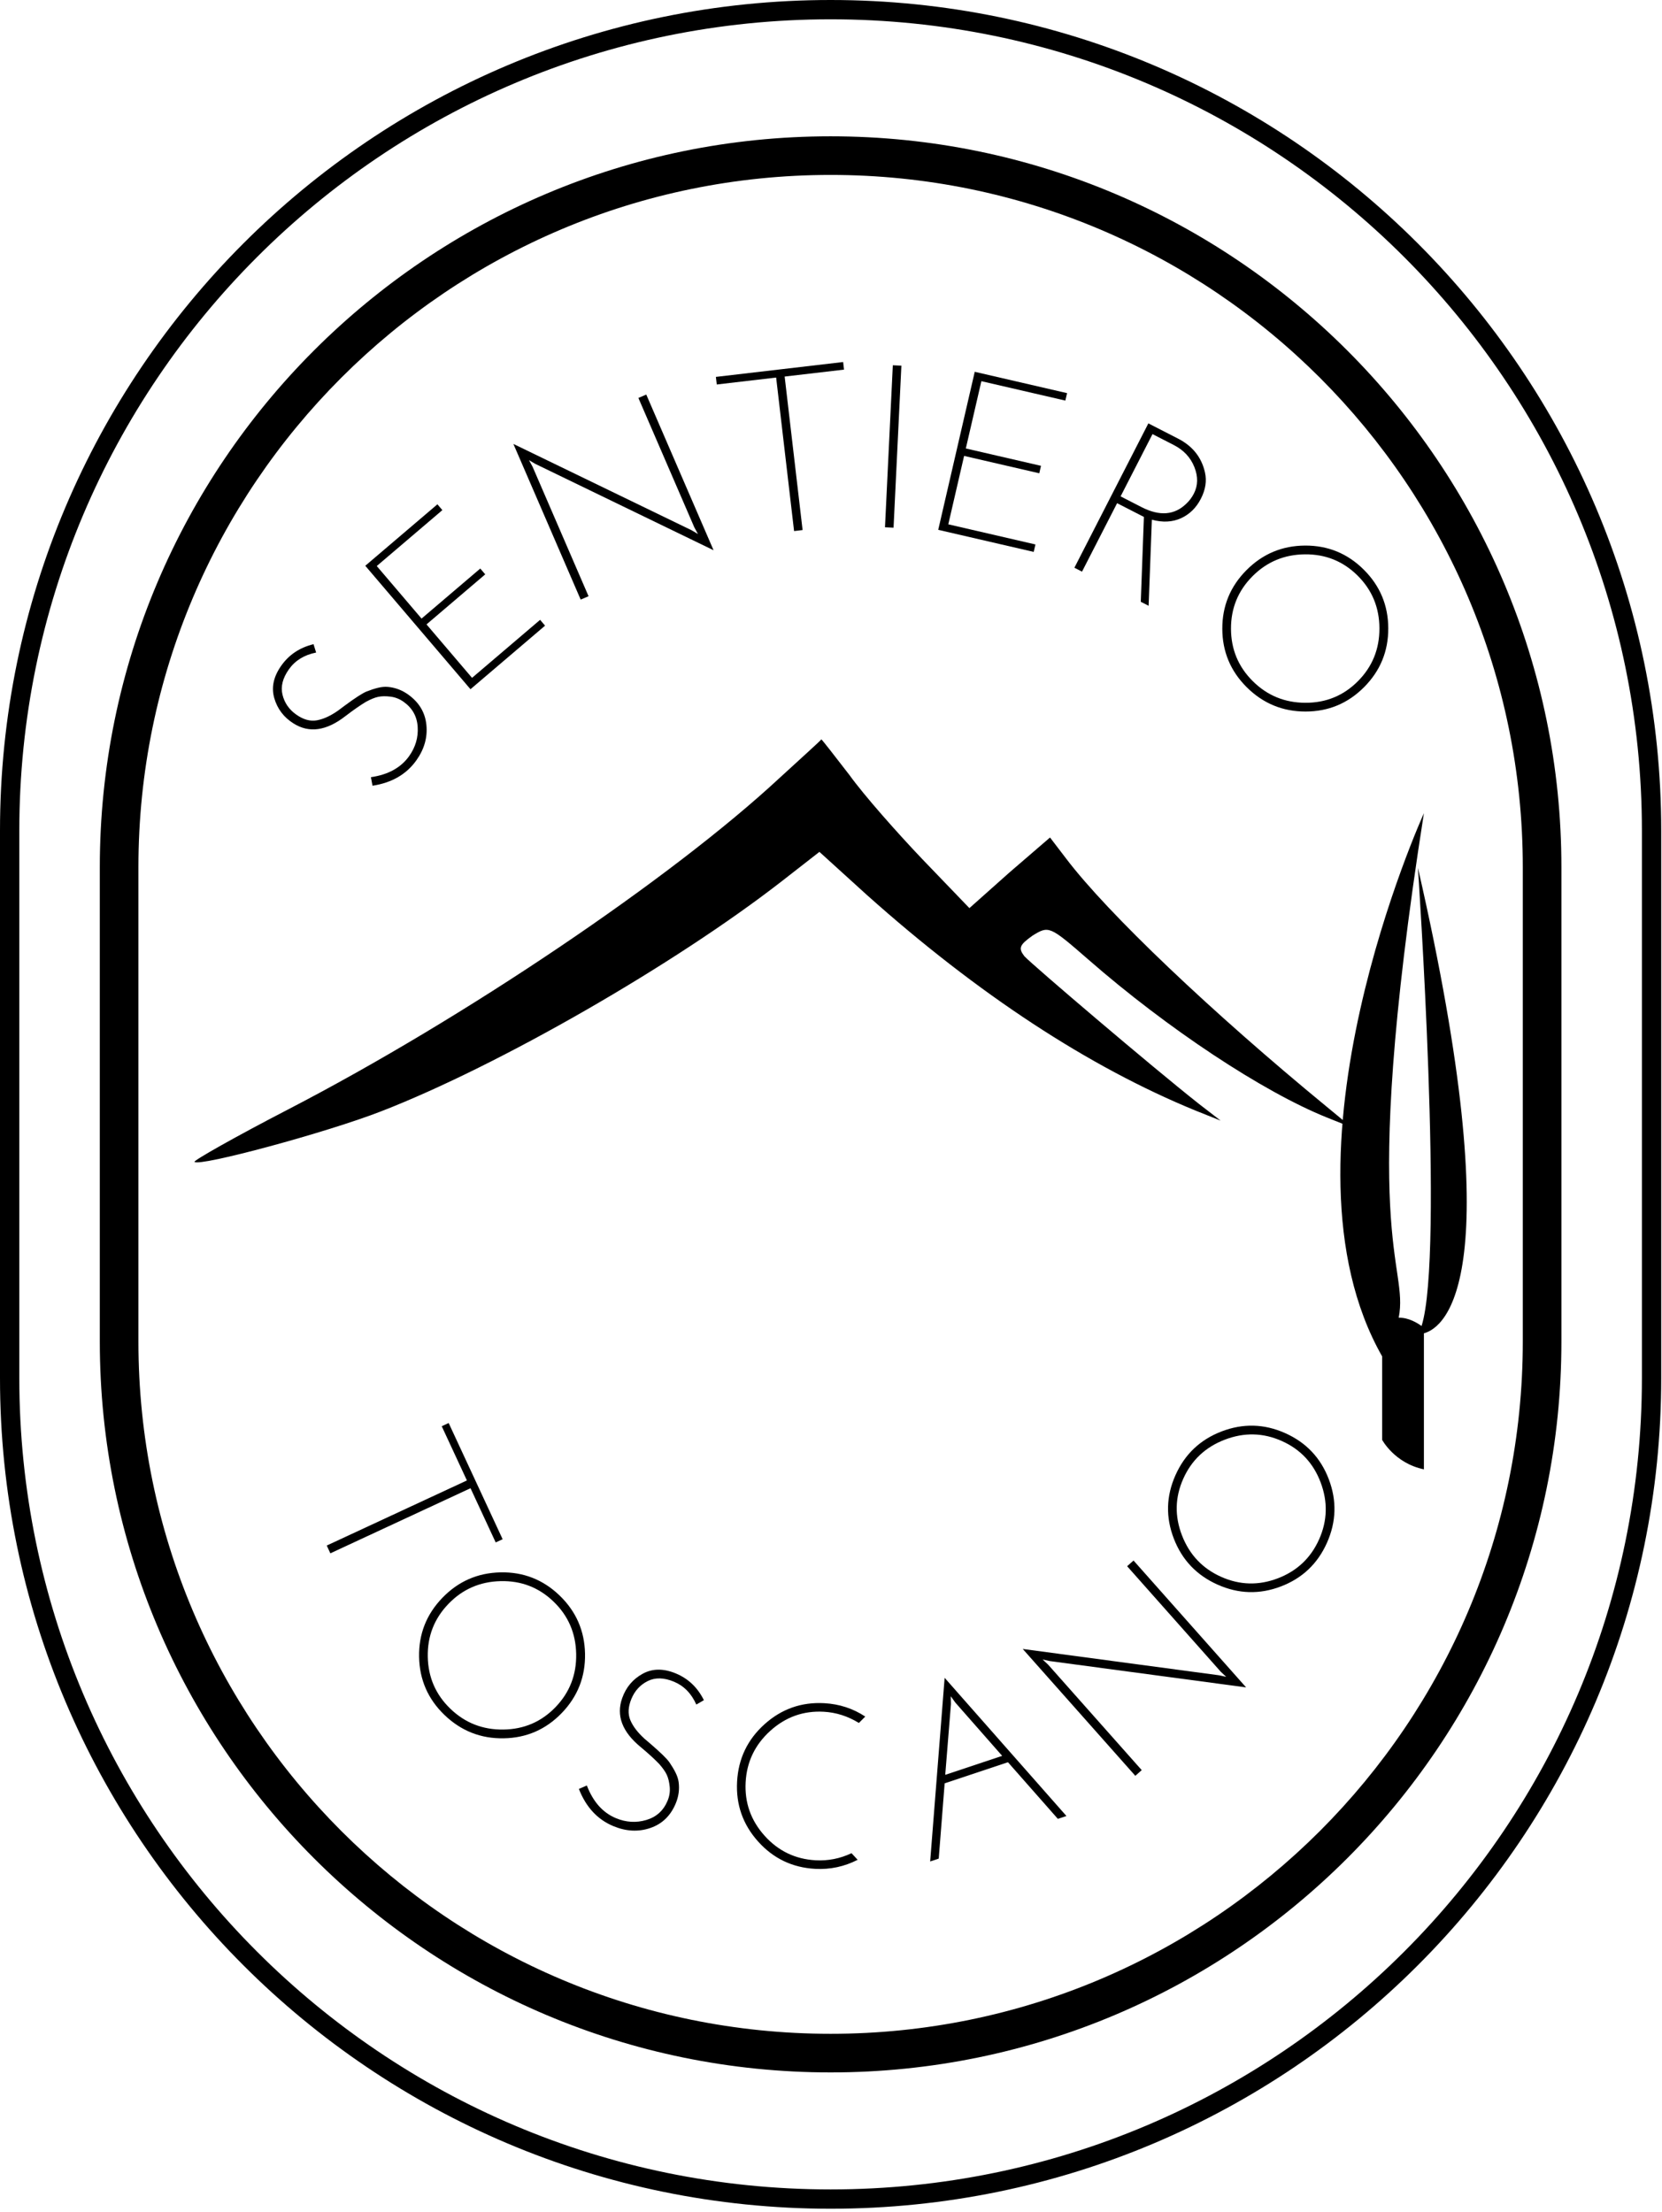
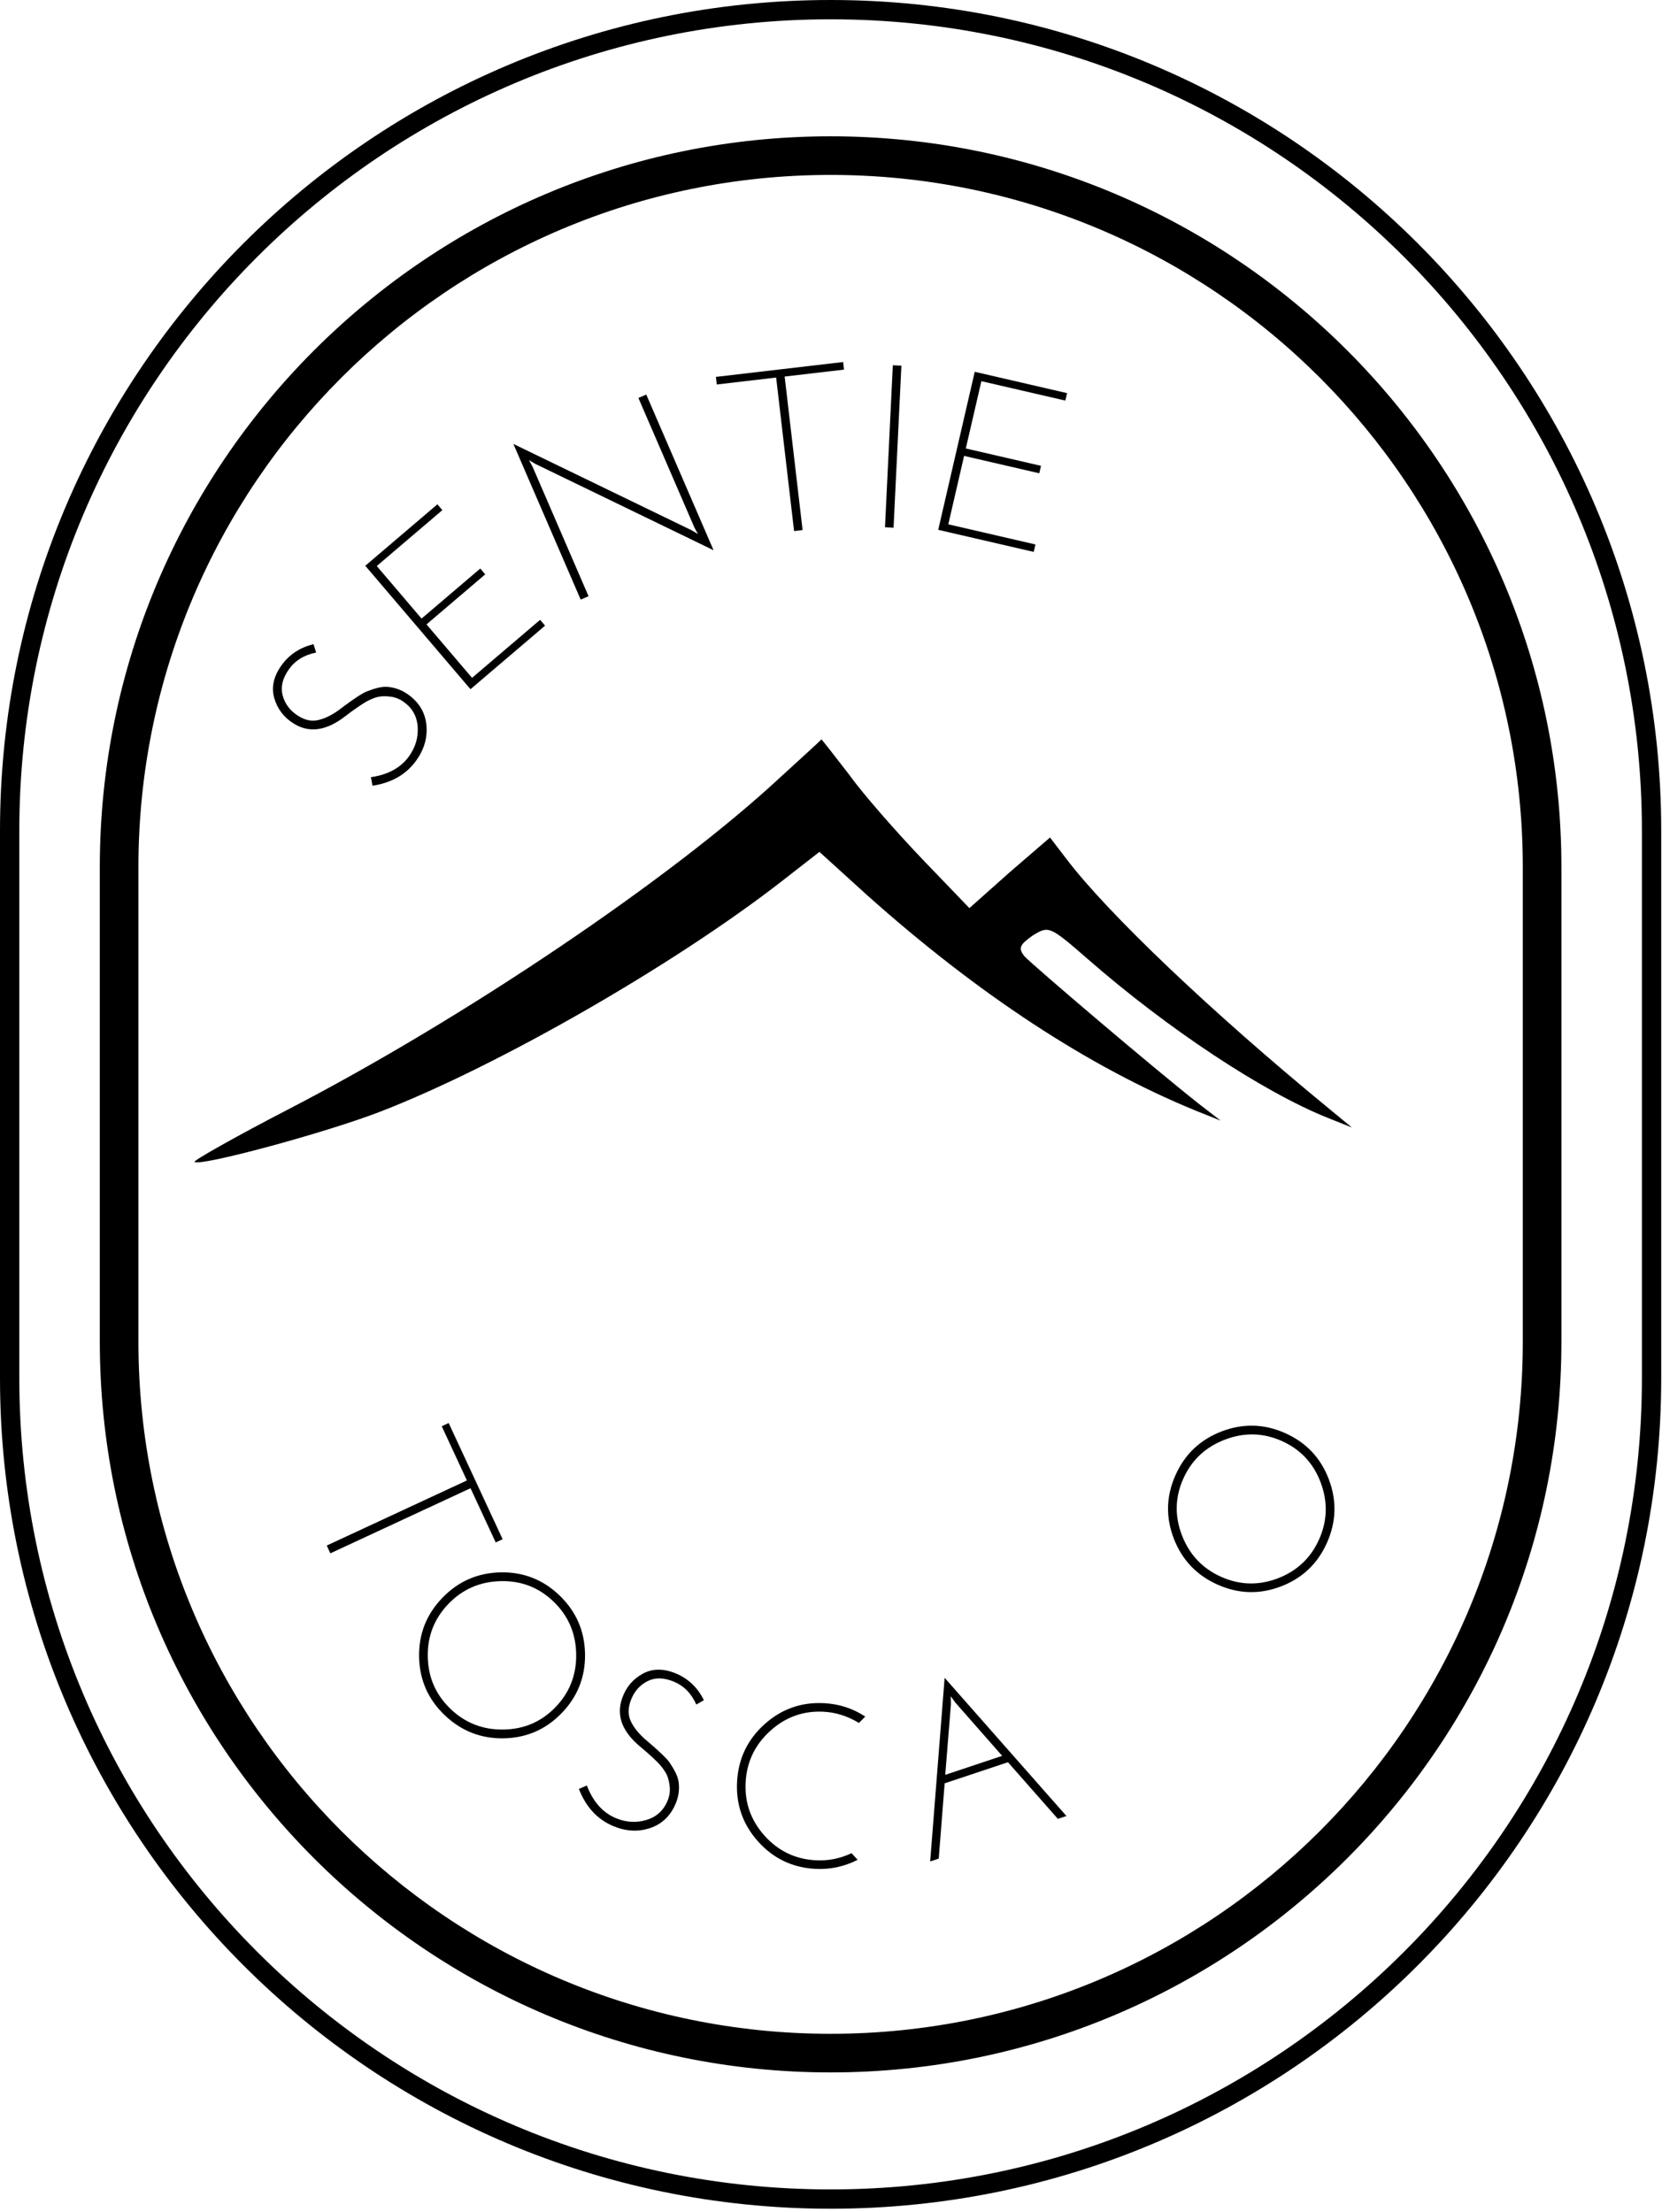
<svg xmlns="http://www.w3.org/2000/svg" width="100%" height="100%" viewBox="0 0 269 358" version="1.1" xml:space="preserve" style="fill-rule:evenodd;clip-rule:evenodd;stroke-linejoin:round;stroke-miterlimit:2;">
  <g>
    <g>
      <path d="M126.254,125.83c-17.499,16.284 -51.08,38.941 -79.603,53.709c-8.597,4.45 -15.374,8.294 -15.172,8.496c0.809,0.809 21.443,-4.754 30.243,-8.193c19.015,-7.384 47.539,-23.769 64.936,-37.323l5.968,-4.653l7.687,6.979c18.004,16.083 35.907,27.816 53.203,34.896l4.046,1.618l-3.54,-2.731c-7.687,-6.068 -26.905,-22.454 -28.22,-23.87c-1.011,-1.315 -0.809,-1.821 1.315,-3.338c2.63,-1.618 2.731,-1.618 9.002,3.843c12.846,11.228 28.321,21.444 38.638,25.591l4.046,1.618l-4.046,-3.338c-18.712,-15.374 -35.502,-31.355 -42.178,-40.155l-2.63,-3.439l-6.575,5.664l-6.473,5.765l-7.586,-7.889c-4.147,-4.349 -9.508,-10.418 -11.834,-13.655c-2.428,-3.135 -4.451,-5.765 -4.552,-5.765c0,0.101 -3.034,2.832 -6.675,6.17Z" style="fill-rule:nonzero;" />
-       <path d="M226.385,213.256c1.583,-0.043 3.034,0.858 3.698,1.344c3.702,-11.529 -0.59,-74.171 -0.59,-74.171c15.191,66.326 4.435,74.405 0.971,75.351l0,22.016c-4.754,-0.993 -6.762,-4.78 -6.762,-4.78l0,-13.507c-18.473,-32.484 6.762,-87.899 6.762,-87.899c-10.852,69.107 -2.374,72.924 -4.079,81.646Z" />
    </g>
    <path d="M268.873,134.437l0,88.582c0,74.198 -60.239,134.437 -134.436,134.437c-74.198,-0 -134.437,-60.239 -134.437,-134.437l-0,-88.582c-0,-74.198 60.239,-134.437 134.437,-134.437c74.197,0 134.436,60.239 134.436,134.437Zm-3.125,-0c0,-72.473 -58.839,-131.312 -131.311,-131.312c-72.473,0 -131.312,58.839 -131.312,131.312l0,88.582c0,72.473 58.839,131.312 131.312,131.312c72.472,-0 131.311,-58.839 131.311,-131.312l0,-88.582Z" />
    <g>
      <path d="M81.352,249.104l-1.122,0.521l-4.075,-8.775l-22.686,10.536l-0.584,-1.258l22.685,-10.536l-4.075,-8.775l1.122,-0.521l8.735,18.808Z" style="fill-rule:nonzero;" />
      <path d="M71.938,277.546c-2.666,-2.565 -4.035,-5.695 -4.107,-9.389c-0.071,-3.694 1.18,-6.878 3.754,-9.554c2.574,-2.675 5.712,-4.053 9.415,-4.134c3.702,-0.08 6.891,1.166 9.567,3.74c2.675,2.574 4.049,5.717 4.121,9.428c0.071,3.712 -1.18,6.906 -3.753,9.581c-2.574,2.675 -5.713,4.045 -9.416,4.107c-3.703,0.063 -6.896,-1.197 -9.581,-3.779Zm9.076,-21.658c-3.34,0.082 -6.154,1.312 -8.442,3.691c-2.288,2.378 -3.4,5.228 -3.336,8.551c0.065,3.323 1.286,6.128 3.664,8.416c2.378,2.288 5.238,3.408 8.579,3.361c3.34,-0.047 6.155,-1.259 8.443,-3.637c2.288,-2.379 3.399,-5.247 3.334,-8.605c-0.065,-3.358 -1.287,-6.181 -3.665,-8.469c-2.378,-2.288 -5.237,-3.39 -8.577,-3.308Z" style="fill-rule:nonzero;" />
      <path d="M113.928,275.153l-1.228,0.707c-0.797,-1.794 -2.004,-3.027 -3.62,-3.699c-1.615,-0.672 -3.03,-0.706 -4.243,-0.1c-1.213,0.605 -2.091,1.56 -2.634,2.864c-0.542,1.304 -0.602,2.457 -0.18,3.459c0.423,1.002 1.185,2.002 2.285,3.002l1.019,0.87c1.633,1.411 2.643,2.4 3.03,2.967c0.387,0.567 0.714,1.116 0.981,1.647c0.266,0.53 0.433,1.04 0.501,1.528c0.16,1.177 0.005,2.331 -0.466,3.462c-0.835,2.008 -2.214,3.337 -4.136,3.986c-1.921,0.649 -3.909,0.546 -5.964,-0.309c-2.562,-1.066 -4.422,-3.071 -5.579,-6.017l1.289,-0.56c1.013,2.641 2.581,4.404 4.705,5.288c1.639,0.681 3.276,0.781 4.913,0.297c1.636,-0.483 2.785,-1.522 3.448,-3.114c0.307,-0.739 0.423,-1.489 0.348,-2.252c-0.076,-0.762 -0.229,-1.402 -0.461,-1.918c-0.232,-0.516 -0.652,-1.117 -1.26,-1.804c-0.737,-0.766 -1.718,-1.662 -2.944,-2.686c-3.03,-2.48 -4.038,-5.133 -3.024,-7.96c0.618,-1.747 1.718,-3.056 3.299,-3.928c1.581,-0.872 3.376,-0.89 5.384,-0.055c2.008,0.836 3.521,2.277 4.537,4.325Z" style="fill-rule:nonzero;" />
      <path d="M137.82,299.918l0.993,1.068c-2.164,1.108 -4.457,1.596 -6.878,1.464c-3.695,-0.202 -6.775,-1.679 -9.241,-4.431c-2.465,-2.751 -3.597,-5.98 -3.394,-9.687c0.203,-3.707 1.68,-6.8 4.432,-9.278c2.753,-2.478 5.976,-3.616 9.67,-3.414c2.447,0.134 4.66,0.856 6.642,2.166l-1.033,1.033c-1.793,-1.1 -3.688,-1.704 -5.685,-1.814c-3.295,-0.18 -6.18,0.851 -8.657,3.094c-2.476,2.243 -3.804,5.012 -3.985,8.307c-0.18,3.296 0.839,6.18 3.057,8.655c2.218,2.475 4.975,3.803 8.27,3.983c2.022,0.111 3.958,-0.271 5.809,-1.146Z" style="fill-rule:nonzero;" />
      <path d="M172.605,293.898l-1.387,0.463l-8.077,-9.166l-10.246,3.418l-0.958,12.178l-1.387,0.463l2.342,-29.718l19.713,22.362Zm-18.692,-18.117l-0.923,11.456l9.214,-3.073l-7.579,-8.62l-0.736,-1.02l0.024,1.257Z" style="fill-rule:nonzero;" />
-       <path d="M183.467,252.553l18.22,20.531l-31.755,-4.258l-1.18,-0.256l0.881,0.823l15.158,17.081l-1.037,0.921l-18.221,-20.531l31.756,4.258l1.18,0.256l-0.881,-0.823l-15.158,-17.081l1.037,-0.921Z" style="fill-rule:nonzero;" />
      <path d="M214.77,249.689c-1.508,3.379 -3.986,5.729 -7.436,7.051c-3.45,1.322 -6.871,1.227 -10.261,-0.285c-3.391,-1.513 -5.753,-3.996 -7.086,-7.451c-1.333,-3.456 -1.244,-6.878 0.269,-10.269c1.512,-3.391 4.001,-5.75 7.468,-7.078c3.466,-1.328 6.895,-1.236 10.285,0.276c3.391,1.512 5.745,3.999 7.061,7.461c1.317,3.461 1.217,6.893 -0.3,10.295Zm-23.453,-1.181c1.211,3.114 3.324,5.343 6.338,6.687c3.014,1.344 6.073,1.422 9.176,0.233c3.103,-1.189 5.327,-3.291 6.671,-6.304c1.345,-3.014 1.427,-6.084 0.248,-9.211c-1.178,-3.126 -3.275,-5.361 -6.289,-6.705c-3.013,-1.344 -6.089,-1.416 -9.225,-0.214c-3.136,1.202 -5.377,3.309 -6.721,6.323c-1.344,3.014 -1.41,6.078 -0.198,9.191Z" style="fill-rule:nonzero;" />
    </g>
    <g>
      <path d="M50.747,104.254l0.419,1.354c-1.926,0.382 -3.395,1.286 -4.407,2.714c-1.012,1.427 -1.357,2.8 -1.034,4.116c0.322,1.317 1.06,2.384 2.212,3.201c1.152,0.817 2.264,1.13 3.334,0.939c1.07,-0.191 2.214,-0.713 3.432,-1.566l1.074,-0.801c1.736,-1.282 2.924,-2.049 3.562,-2.301c0.639,-0.252 1.246,-0.45 1.823,-0.593c0.576,-0.143 1.11,-0.193 1.601,-0.151c1.183,0.103 2.274,0.509 3.274,1.218c1.774,1.258 2.766,2.896 2.974,4.913c0.209,2.018 -0.33,3.934 -1.617,5.749c-1.605,2.264 -3.972,3.635 -7.1,4.114l-0.262,-1.381c2.8,-0.405 4.866,-1.546 6.196,-3.422c1.027,-1.448 1.485,-3.023 1.374,-4.726c-0.11,-1.702 -0.869,-3.053 -2.276,-4.05c-0.653,-0.463 -1.359,-0.742 -2.119,-0.837c-0.761,-0.094 -1.418,-0.086 -1.973,0.027c-0.555,0.112 -1.234,0.389 -2.037,0.831c-0.911,0.549 -2.001,1.309 -3.271,2.278c-3.086,2.408 -5.897,2.806 -8.431,1.193c-1.567,-0.989 -2.601,-2.35 -3.102,-4.085c-0.502,-1.735 -0.124,-3.489 1.135,-5.264c1.258,-1.774 2.997,-2.931 5.219,-3.47Z" style="fill-rule:nonzero;" />
      <path d="M76.148,111.543l-17.025,-19.98l11.674,-9.948l0.802,0.942l-10.618,9.048l7.248,8.505l9.505,-8.099l0.803,0.942l-9.505,8.099l7.369,8.649l11.018,-9.388l0.802,0.942l-12.073,10.288Z" style="fill-rule:nonzero;" />
      <path d="M104.6,63.853l10.893,25.196l-28.835,-13.966l-1.041,-0.613l0.58,1.057l9.062,20.963l-1.273,0.55l-10.893,-25.196l28.835,13.967l1.04,0.612l-0.579,-1.057l-9.062,-20.962l1.273,-0.551Z" style="fill-rule:nonzero;" />
      <path d="M136.465,58.589l0.143,1.229l-9.609,1.123l2.903,24.844l-1.378,0.161l-2.903,-24.844l-9.61,1.123l-0.143,-1.229l20.597,-2.407Z" style="fill-rule:nonzero;" />
      <path d="M144.506,59.115l1.386,0.067l-1.268,26.219l-1.386,-0.067l1.268,-26.219Z" style="fill-rule:nonzero;" />
      <path d="M151.855,85.747l5.91,-25.576l14.944,3.454l-0.279,1.205l-13.592,-3.141l-2.516,10.889l12.167,2.811l-0.279,1.206l-12.166,-2.812l-2.559,11.071l14.104,3.259l-0.279,1.206l-15.455,-3.572Z" style="fill-rule:nonzero;" />
-       <path d="M185.907,98.039l-1.268,-0.65l0.506,-13.731l-4.339,-2.223l-5.678,11.079l-1.235,-0.633l11.973,-23.36l4.805,2.463c2.359,1.208 3.811,3.034 4.357,5.477c0.31,1.367 0.089,2.785 -0.663,4.253c-0.753,1.469 -1.825,2.52 -3.218,3.155c-1.393,0.634 -2.965,0.714 -4.715,0.238l-0.525,13.932Zm-4.536,-17.706l3.404,1.745c2.914,1.494 5.331,1.3 7.251,-0.582c0.485,-0.454 0.887,-0.992 1.207,-1.615c0.672,-1.313 0.698,-2.746 0.076,-4.301c-0.622,-1.555 -1.734,-2.743 -3.336,-3.564l-3.437,-1.761l-5.165,10.078Z" style="fill-rule:nonzero;" />
-       <path d="M201.786,111.219c-2.624,-2.608 -3.941,-5.76 -3.952,-9.454c-0.011,-3.695 1.292,-6.859 3.909,-9.492c2.617,-2.633 5.778,-3.959 9.481,-3.979c3.704,-0.02 6.872,1.279 9.505,3.896c2.633,2.618 3.955,5.782 3.966,9.495c0.011,3.712 -1.292,6.885 -3.91,9.518c-2.617,2.632 -5.777,3.95 -9.481,3.952c-3.703,0.002 -6.876,-1.31 -9.518,-3.936Zm9.429,-21.506c-3.341,0.027 -6.175,1.211 -8.501,3.552c-2.327,2.34 -3.485,5.172 -3.475,8.495c0.01,3.324 1.185,6.149 3.525,8.475c2.341,2.327 5.182,3.494 8.523,3.502c3.341,0.007 6.175,-1.159 8.501,-3.499c2.327,-2.341 3.485,-5.19 3.475,-8.549c-0.01,-3.359 -1.185,-6.201 -3.526,-8.528c-2.34,-2.326 -5.181,-3.476 -8.522,-3.448Z" style="fill-rule:nonzero;" />
    </g>
    <path d="M252.719,140.342l-0,76.772c-0,65.282 -53.001,118.282 -118.282,118.282c-65.282,0 -118.283,-53 -118.283,-118.282l0,-76.772c0,-65.282 53.001,-118.282 118.283,-118.282c65.281,-0 118.282,53 118.282,118.282Zm-6.25,-0c-0,-61.832 -50.2,-112.032 -112.032,-112.032c-61.833,-0 -112.033,50.2 -112.033,112.032l0,76.772c0,61.832 50.2,112.032 112.033,112.032c61.832,0 112.032,-50.2 112.032,-112.032l-0,-76.772Z" />
  </g>
</svg>